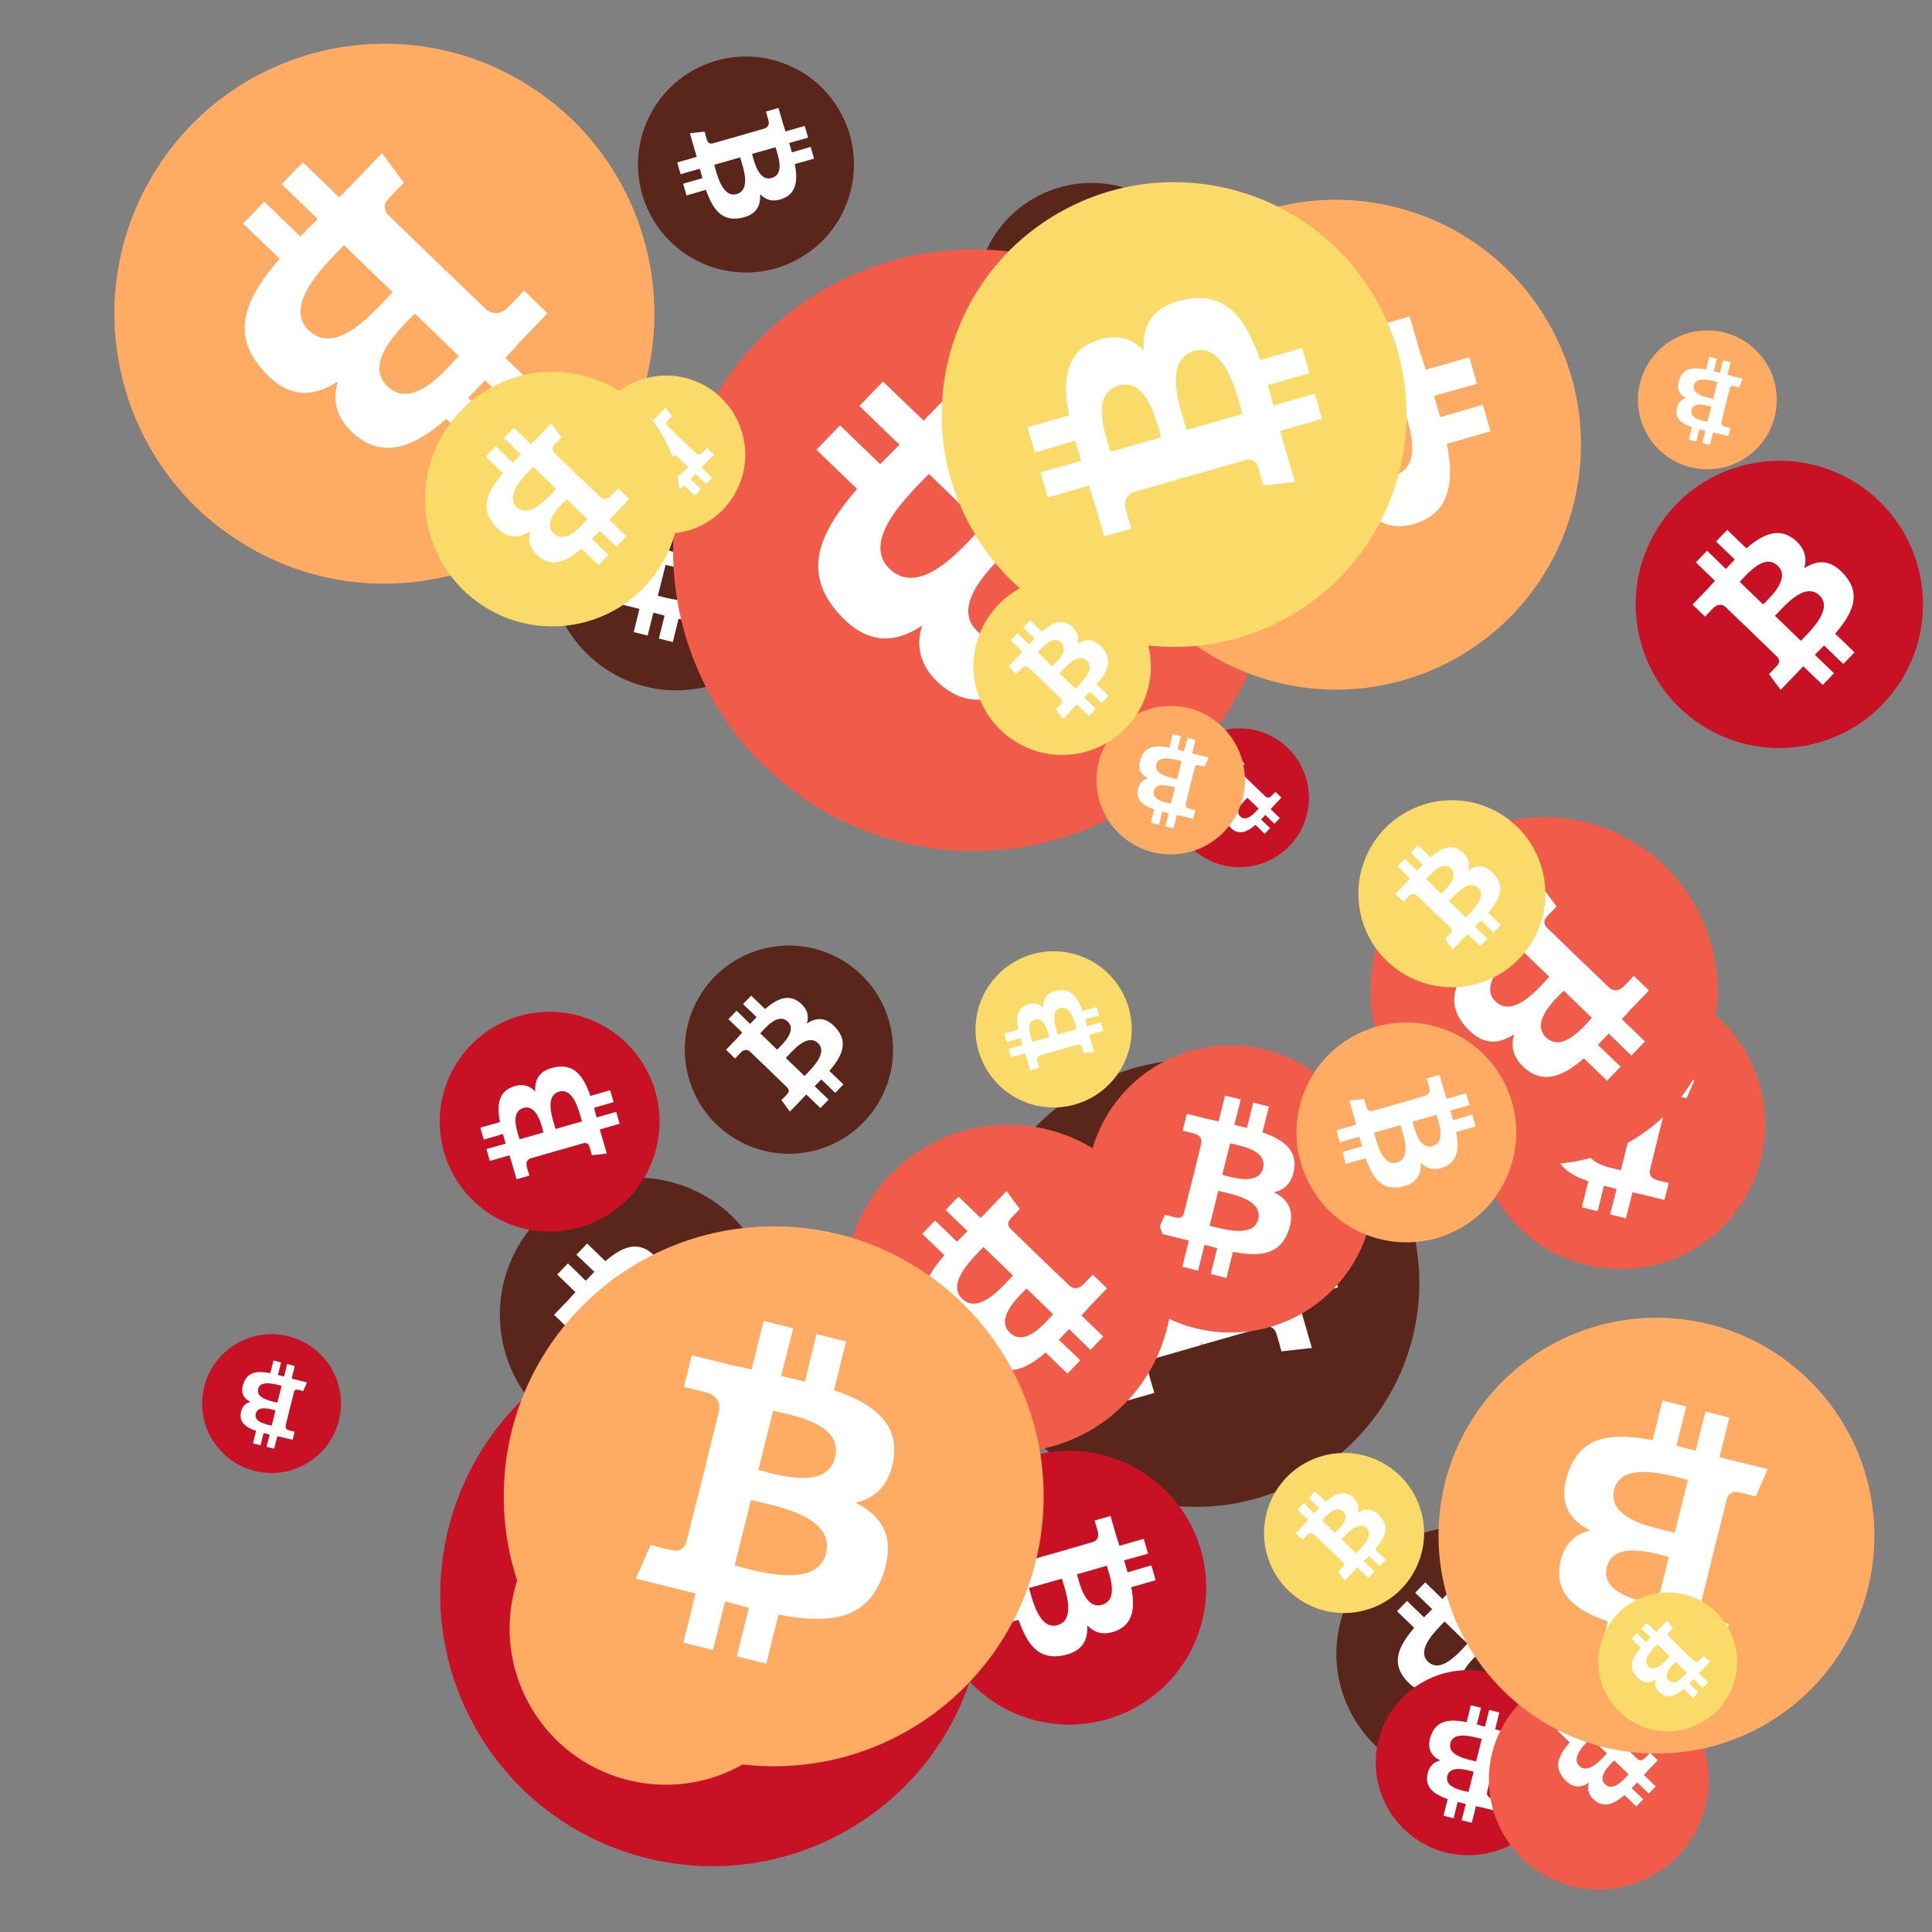
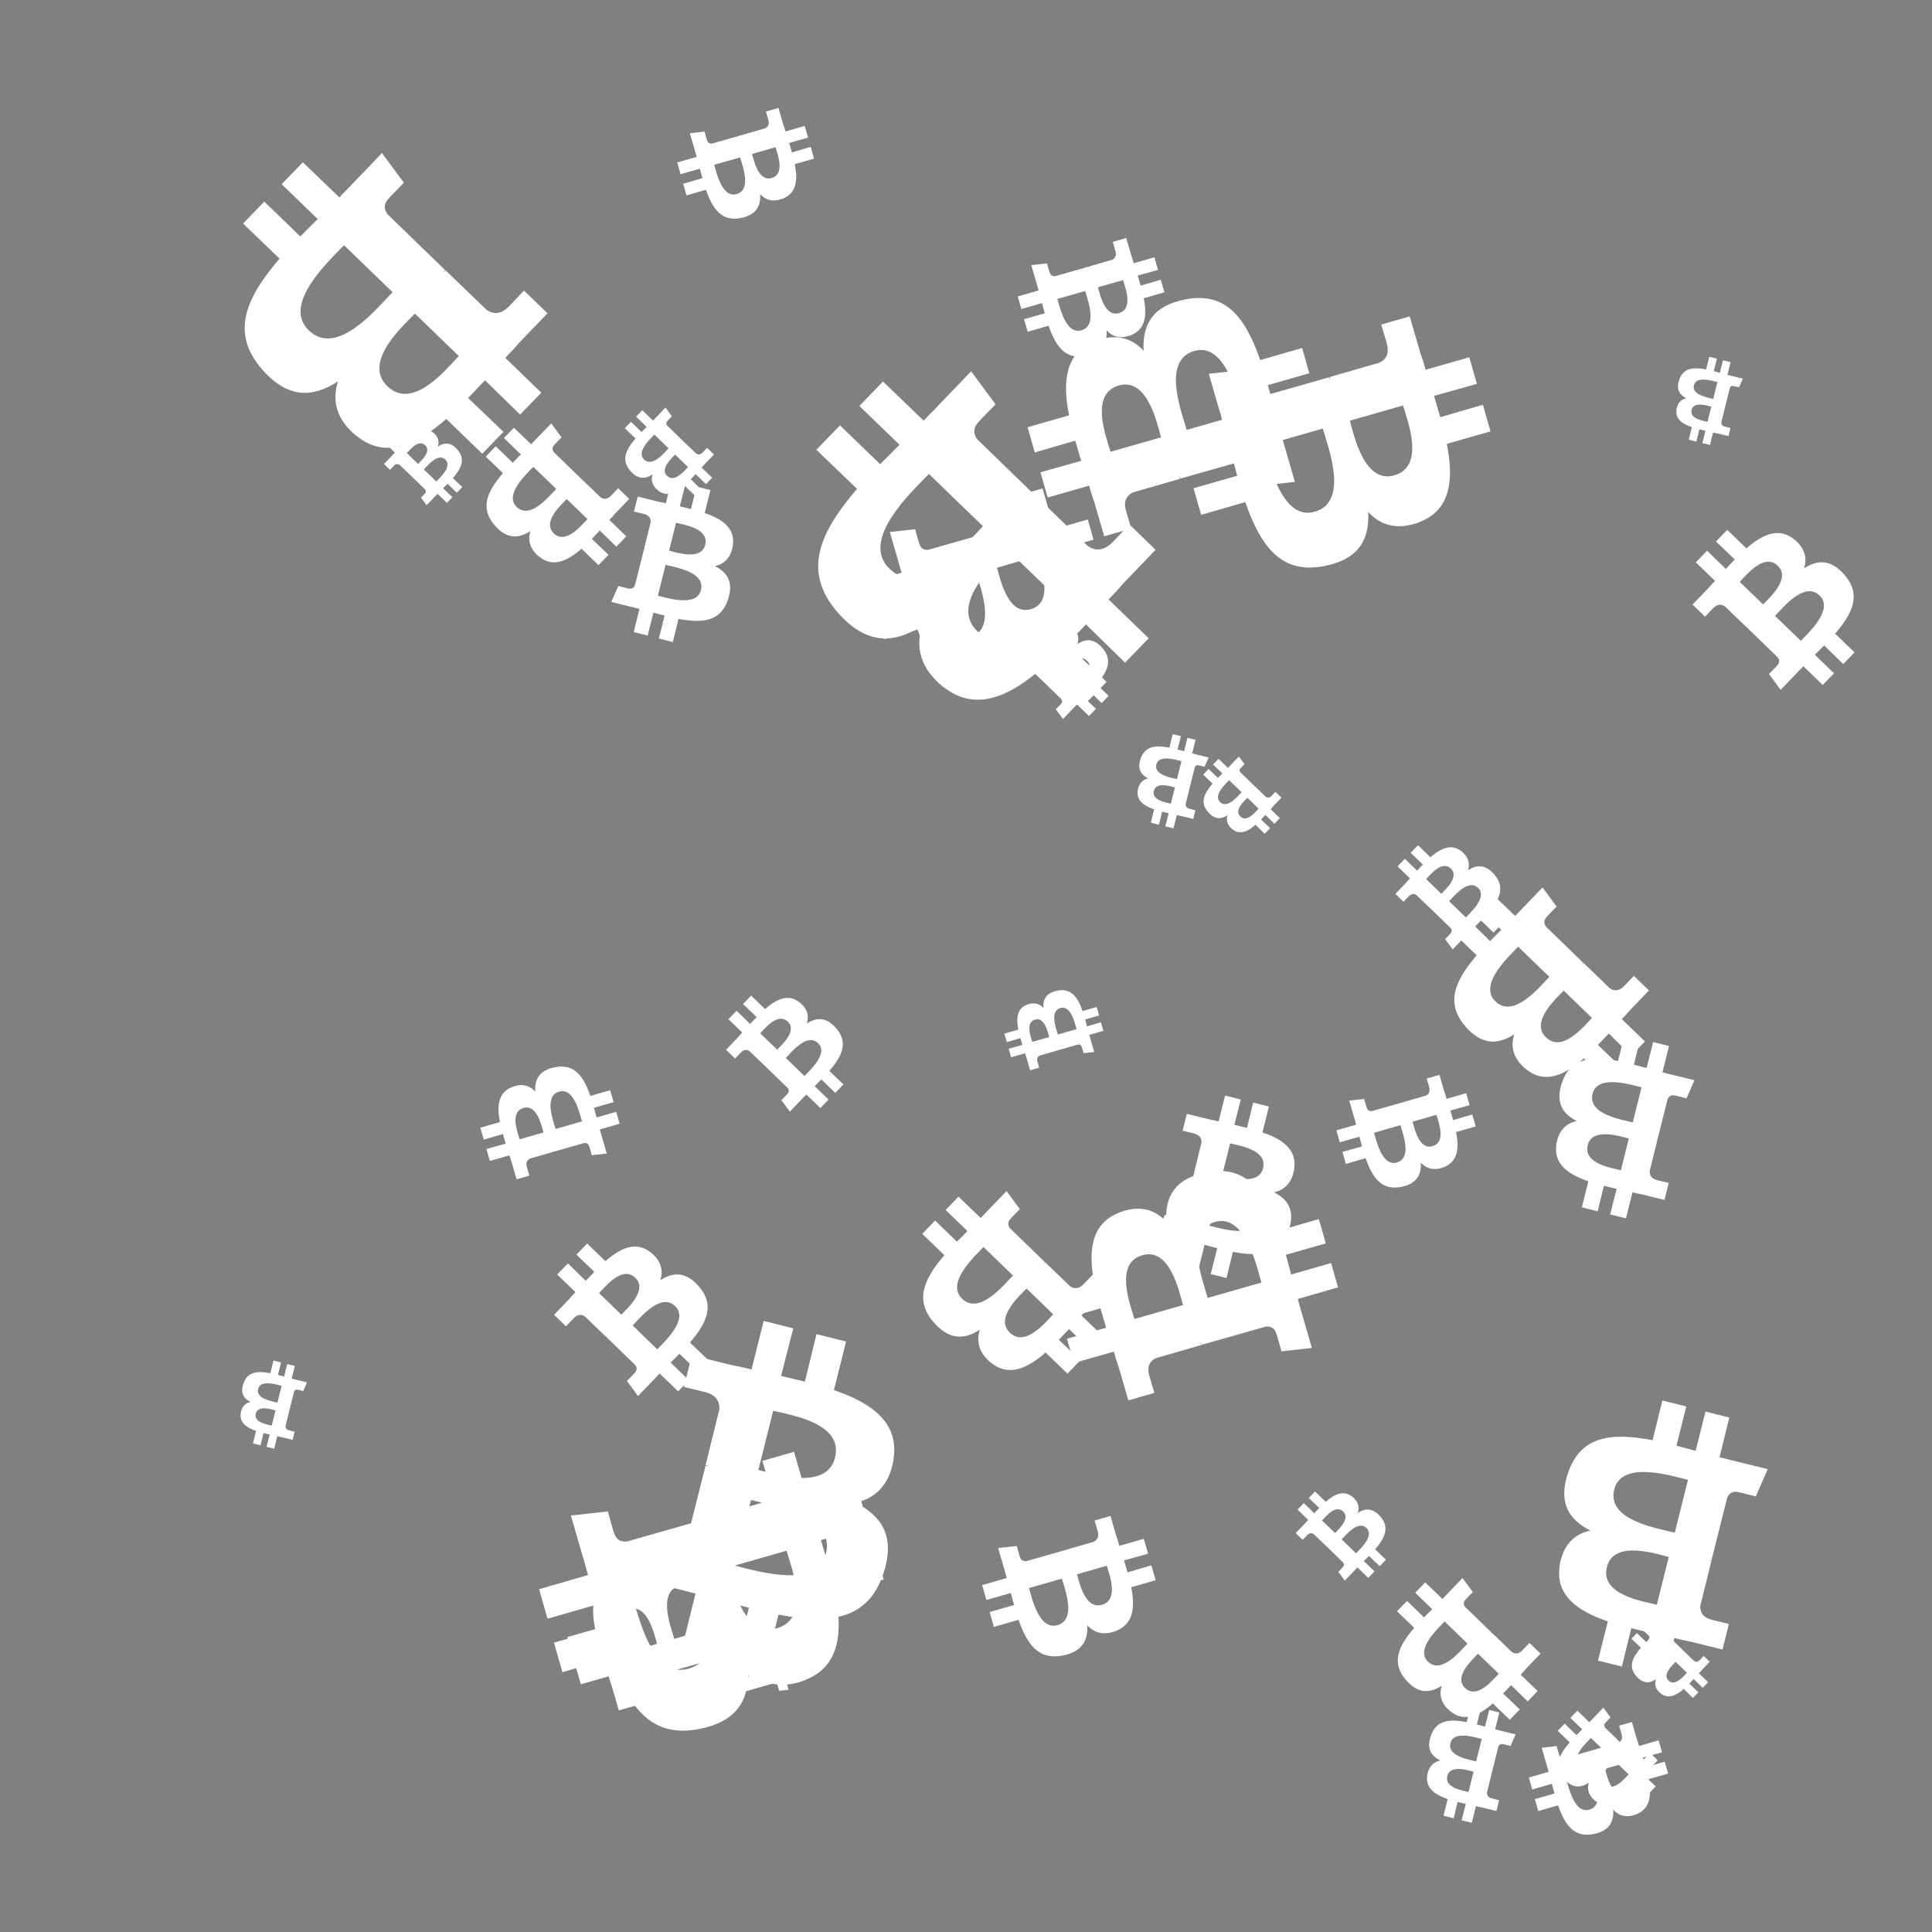
<svg xmlns="http://www.w3.org/2000/svg" viewBox="0 0 1024 1024">
  <rect x="0" y="0" width="1024" height="1024" fill="#808080" stroke="none" />
  <defs>
    <g id="asset1506" desc="Material Icons (Apache 2.0)/Logos/Bitcoin Logo">
      <path d="M738 439 c10 -68 -42 -105 -113 -129 l23 -92 -56 -14 -22 90 c-15 -4 -30 -7 -45 -11 l23 -90 -56 -14 -23 92 c-12 -3 -24 -6 -36 -8 l0 0 -77 -19 -15 60 c0 0 42 10 41 10 23 6 27 21 26 33 l-26 105 c2 0 4 1 6 2 -2 0 -4 -1 -6 -1 l-37 147 c-3 7 -10 17 -26 13 1 1 -41 -10 -41 -10 l-28 64 73 18 c14 3 27 7 40 10 l-23 93 56 14 23 -92 c15 4 30 8 45 12 l-23 92 56 14 23 -93 c96 18 168 11 198 -76 24 -70 -1 -110 -52 -136 37 -8 64 -33 72 -82 l0 0 zm-128 180 c-17 70 -135 32 -173 23 l31 -124 c38 10 160 28 142 101 zm17 -181 c-16 63 -114 31 -145 23 l28 -112 c32 8 134 23 117 89 l0 0 z" />
    </g>
    <g id="asset1506_coin">
-       <circle cx="511" cy="511" r="511" />
      <use href="#asset1506" fill="#FFF" />
    </g>
    <g id="bitcoinArt19">
      <use href="#asset1506_coin" fill="#5A261B" transform="translate(363,501) scale(0.108, 0.108) rotate(2820, 512, 512)" />
      <use href="#asset1506_coin" fill="#5A261B" transform="translate(517,97) scale(0.120, 0.120) rotate(2580, 512, 512)" />
      <use href="#asset1506_coin" fill="#5A261B" transform="translate(424,212) scale(0.193, 0.193) rotate(420, 512, 512)" />
      <use href="#asset1506_coin" fill="#5A261B" transform="translate(291,231) scale(0.132, 0.132) rotate(0, 512, 512)" />
      <use href="#asset1506_coin" fill="#5A261B" transform="translate(265,624) scale(0.142, 0.142) rotate(2820, 512, 512)" />
      <use href="#asset1506_coin" fill="#5A261B" transform="translate(708,809) scale(0.132, 0.132) rotate(3360, 512, 512)" />
      <use href="#asset1506_coin" fill="#5A261B" transform="translate(515,561) scale(0.232, 0.232) rotate(240, 512, 512)" />
      <use href="#asset1506_coin" fill="#5A261B" transform="translate(338,30) scale(0.112, 0.112) rotate(780, 512, 512)" />
      <use href="#asset1506_coin" fill="#C81125" transform="translate(867,244) scale(0.149, 0.149) rotate(2820, 512, 512)" />
      <use href="#asset1506_coin" fill="#C81125" transform="translate(620,386) scale(0.072, 0.072) rotate(2280, 512, 512)" />
      <use href="#asset1506_coin" fill="#C81125" transform="translate(494,769) scale(0.142, 0.142) rotate(420, 512, 512)" />
      <use href="#asset1506_coin" fill="#C81125" transform="translate(729,885) scale(0.096, 0.096) rotate(540, 512, 512)" />
      <use href="#asset1506_coin" fill="#C81125" transform="translate(233,536) scale(0.114, 0.114) rotate(2400, 512, 512)" />
      <use href="#asset1506_coin" fill="#C81125" transform="translate(362,848) scale(0.072, 0.072) rotate(3120, 512, 512)" />
      <use href="#asset1506_coin" fill="#C81125" transform="translate(233,701) scale(0.282, 0.282) rotate(2940, 512, 512)" />
      <use href="#asset1506_coin" fill="#C81125" transform="translate(107,707) scale(0.072, 0.072) rotate(2340, 512, 512)" />
      <use href="#asset1506_coin" fill="#F15B4A" transform="translate(782,519) scale(0.150, 0.150) rotate(1620, 512, 512)" />
      <use href="#asset1506_coin" fill="#F15B4A" transform="translate(576,554) scale(0.149, 0.149) rotate(2880, 512, 512)" />
      <use href="#asset1506_coin" fill="#F15B4A" transform="translate(726,433) scale(0.180, 0.180) rotate(2280, 512, 512)" />
      <use href="#asset1506_coin" fill="#F15B4A" transform="translate(356,132) scale(0.312, 0.312) rotate(1560, 512, 512)" />
      <use href="#asset1506_coin" fill="#F15B4A" transform="translate(789,885) scale(0.114, 0.114) rotate(1140, 512, 512)" />
      <use href="#asset1506_coin" fill="#F15B4A" transform="translate(803,886) scale(0.092, 0.092) rotate(840, 512, 512)" />
      <use href="#asset1506_coin" fill="#F15B4A" transform="translate(447,596) scale(0.170, 0.170) rotate(3360, 512, 512)" />
      <use href="#asset1506_coin" fill="#F15B4A" transform="translate(189,209) scale(0.072, 0.072) rotate(660, 512, 512)" />
      <use href="#asset1506_coin" fill="#FFAB63" transform="translate(868,175) scale(0.072, 0.072) rotate(1260, 512, 512)" />
      <use href="#asset1506_coin" fill="#FFAB63" transform="translate(578,106) scale(0.254, 0.254) rotate(1500, 512, 512)" />
      <use href="#asset1506_coin" fill="#FFAB63" transform="translate(581,374) scale(0.077, 0.077) rotate(3060, 512, 512)" />
      <use href="#asset1506_coin" fill="#FFAB63" transform="translate(687,542) scale(0.114, 0.114) rotate(2220, 512, 512)" />
      <use href="#asset1506_coin" fill="#FFAB63" transform="translate(762,698) scale(0.226, 0.226) rotate(2700, 512, 512)" />
      <use href="#asset1506_coin" fill="#FFAB63" transform="translate(60,23) scale(0.280, 0.280) rotate(120, 512, 512)" />
      <use href="#asset1506_coin" fill="#FFAB63" transform="translate(270,780) scale(0.162, 0.162) rotate(2760, 512, 512)" />
      <use href="#asset1506_coin" fill="#FFAB63" transform="translate(267,650) scale(0.280, 0.280) rotate(360, 512, 512)" />
      <use href="#asset1506_coin" fill="#FADB6A" transform="translate(311,199) scale(0.082, 0.082) rotate(3360, 512, 512)" />
      <use href="#asset1506_coin" fill="#FADB6A" transform="translate(847,844) scale(0.072, 0.072) rotate(1200, 512, 512)" />
      <use href="#asset1506_coin" fill="#FADB6A" transform="translate(517,504) scale(0.081, 0.081) rotate(2040, 512, 512)" />
      <use href="#asset1506_coin" fill="#FADB6A" transform="translate(670,770) scale(0.083, 0.083) rotate(2460, 512, 512)" />
      <use href="#asset1506_coin" fill="#FADB6A" transform="translate(499,96) scale(0.241, 0.241) rotate(3480, 512, 512)" />
      <use href="#asset1506_coin" fill="#FADB6A" transform="translate(225,197) scale(0.132, 0.132) rotate(2640, 512, 512)" />
      <use href="#asset1506_coin" fill="#FADB6A" transform="translate(516,306) scale(0.092, 0.092) rotate(1020, 512, 512)" />
      <use href="#asset1506_coin" fill="#FADB6A" transform="translate(720,424) scale(0.097, 0.097) rotate(2820, 512, 512)" />
    </g>
  </defs>
  <use href="#bitcoinArt19" />
</svg>